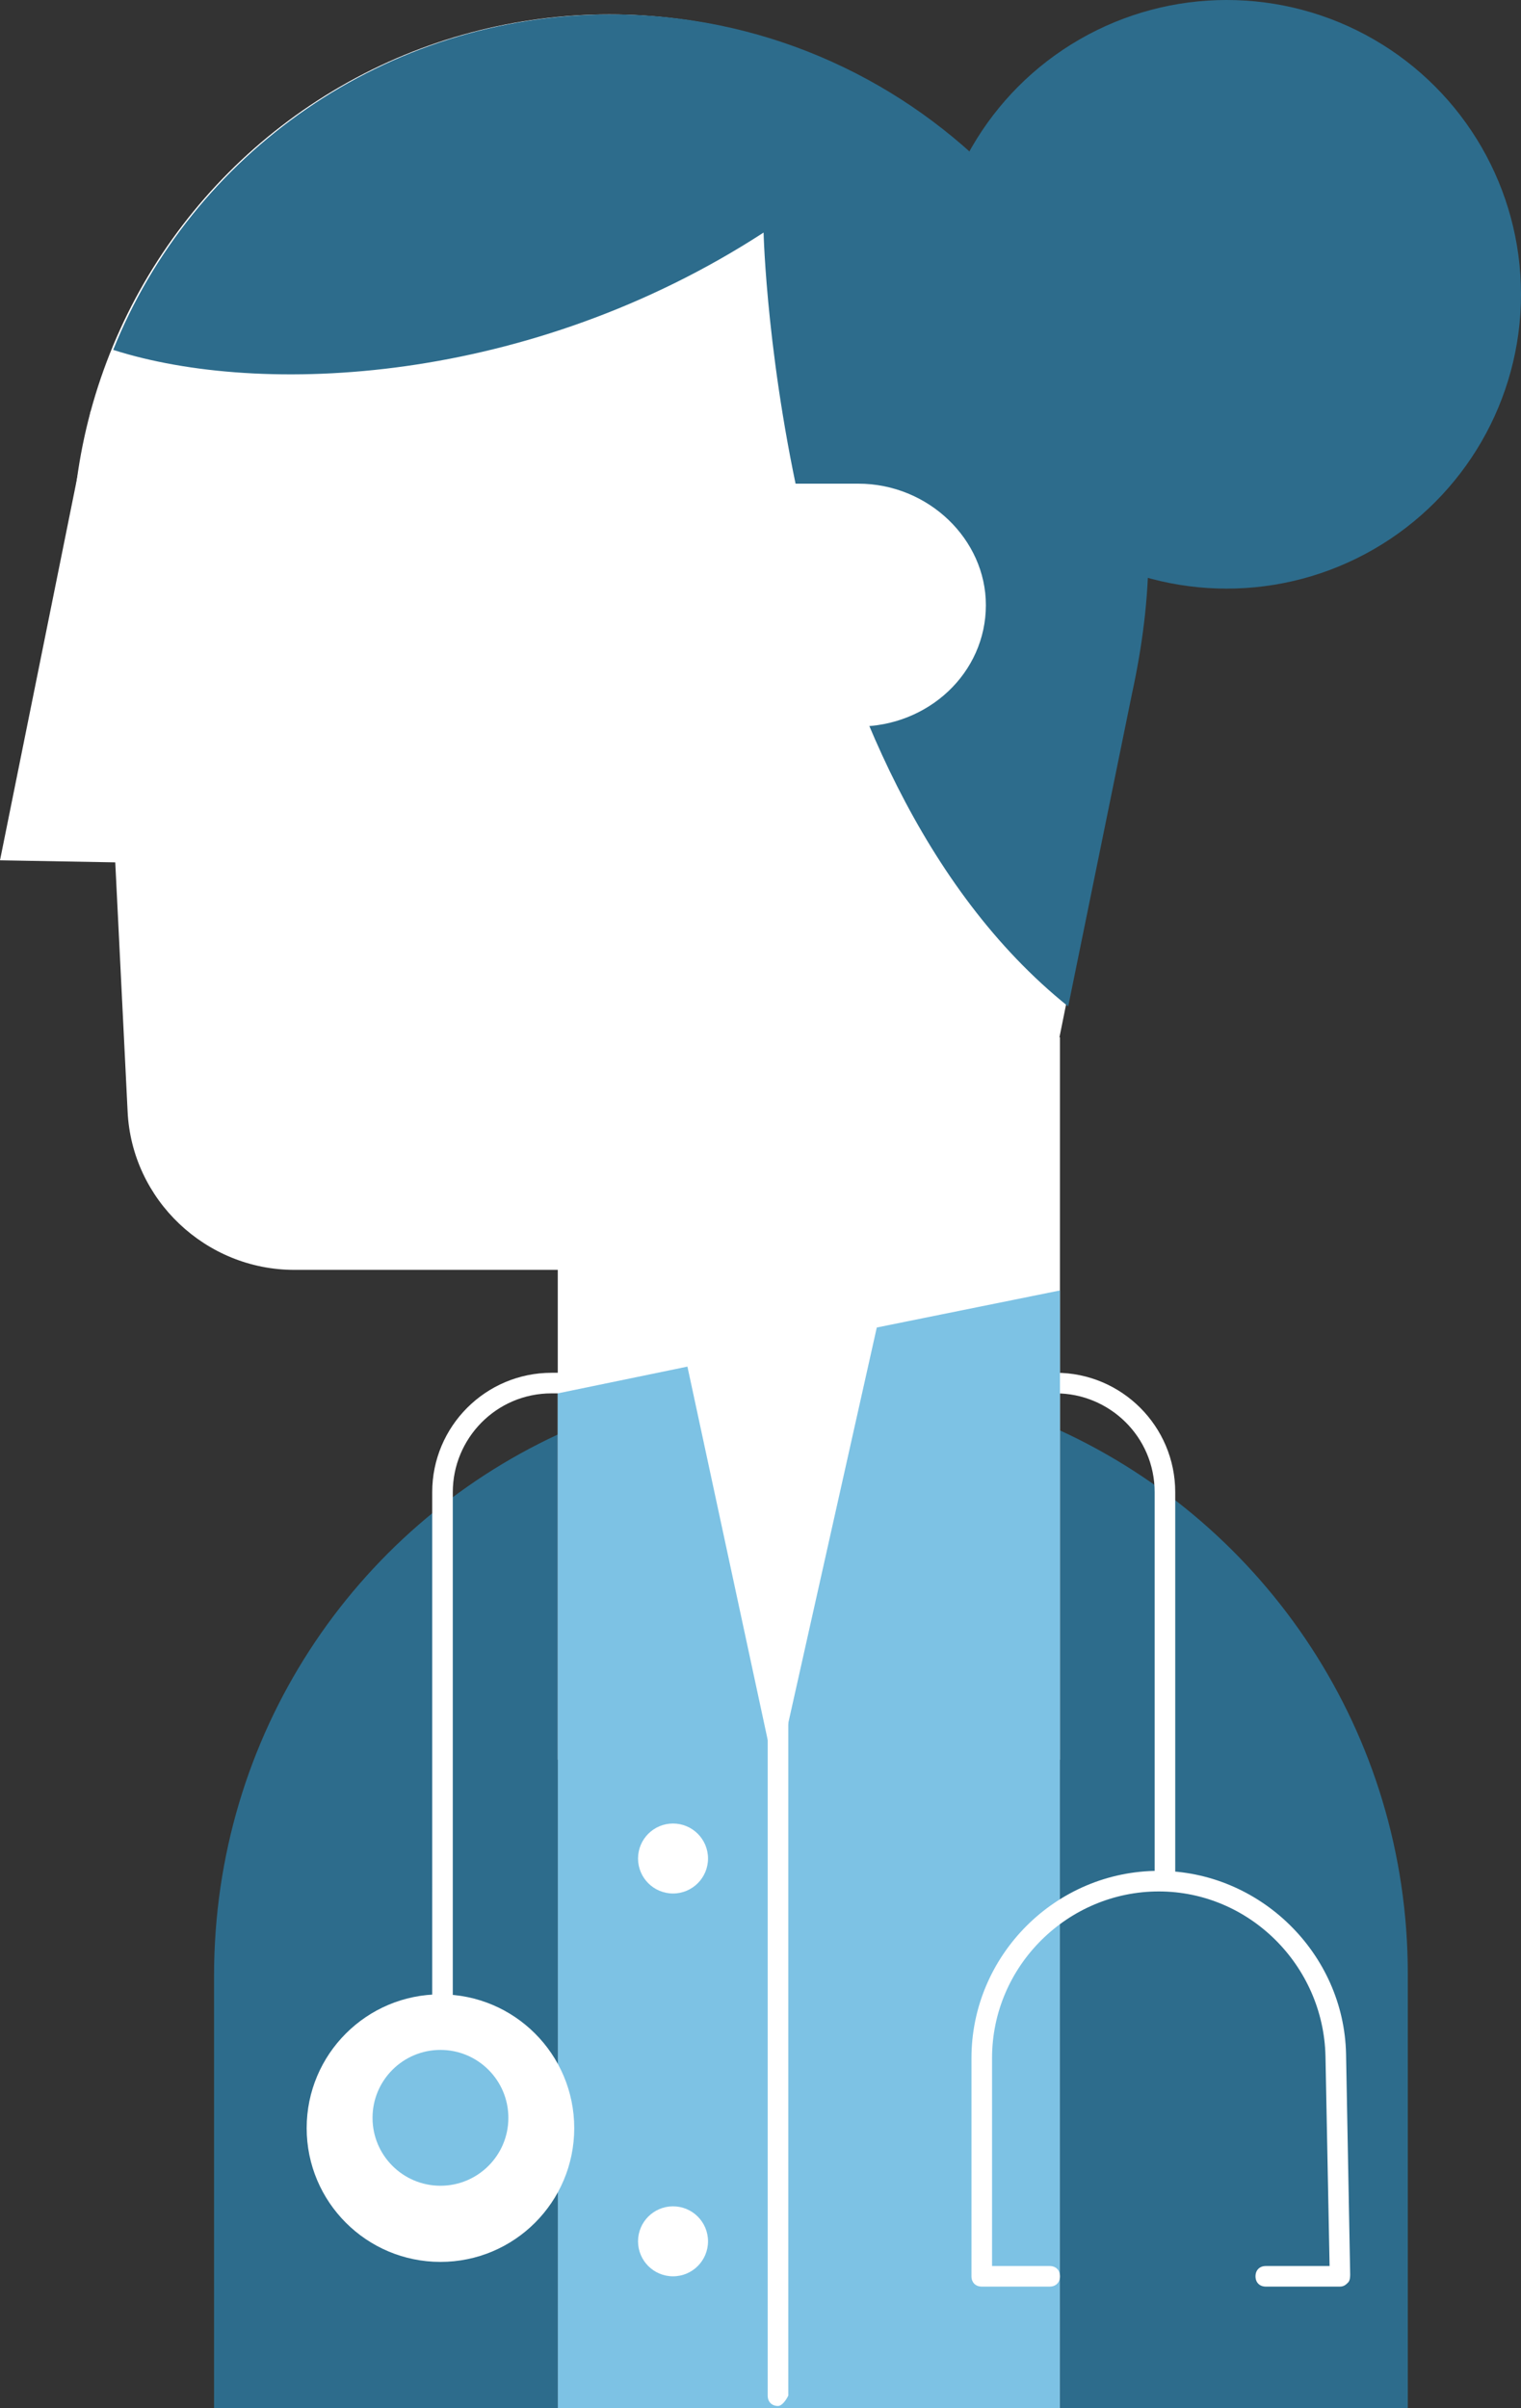
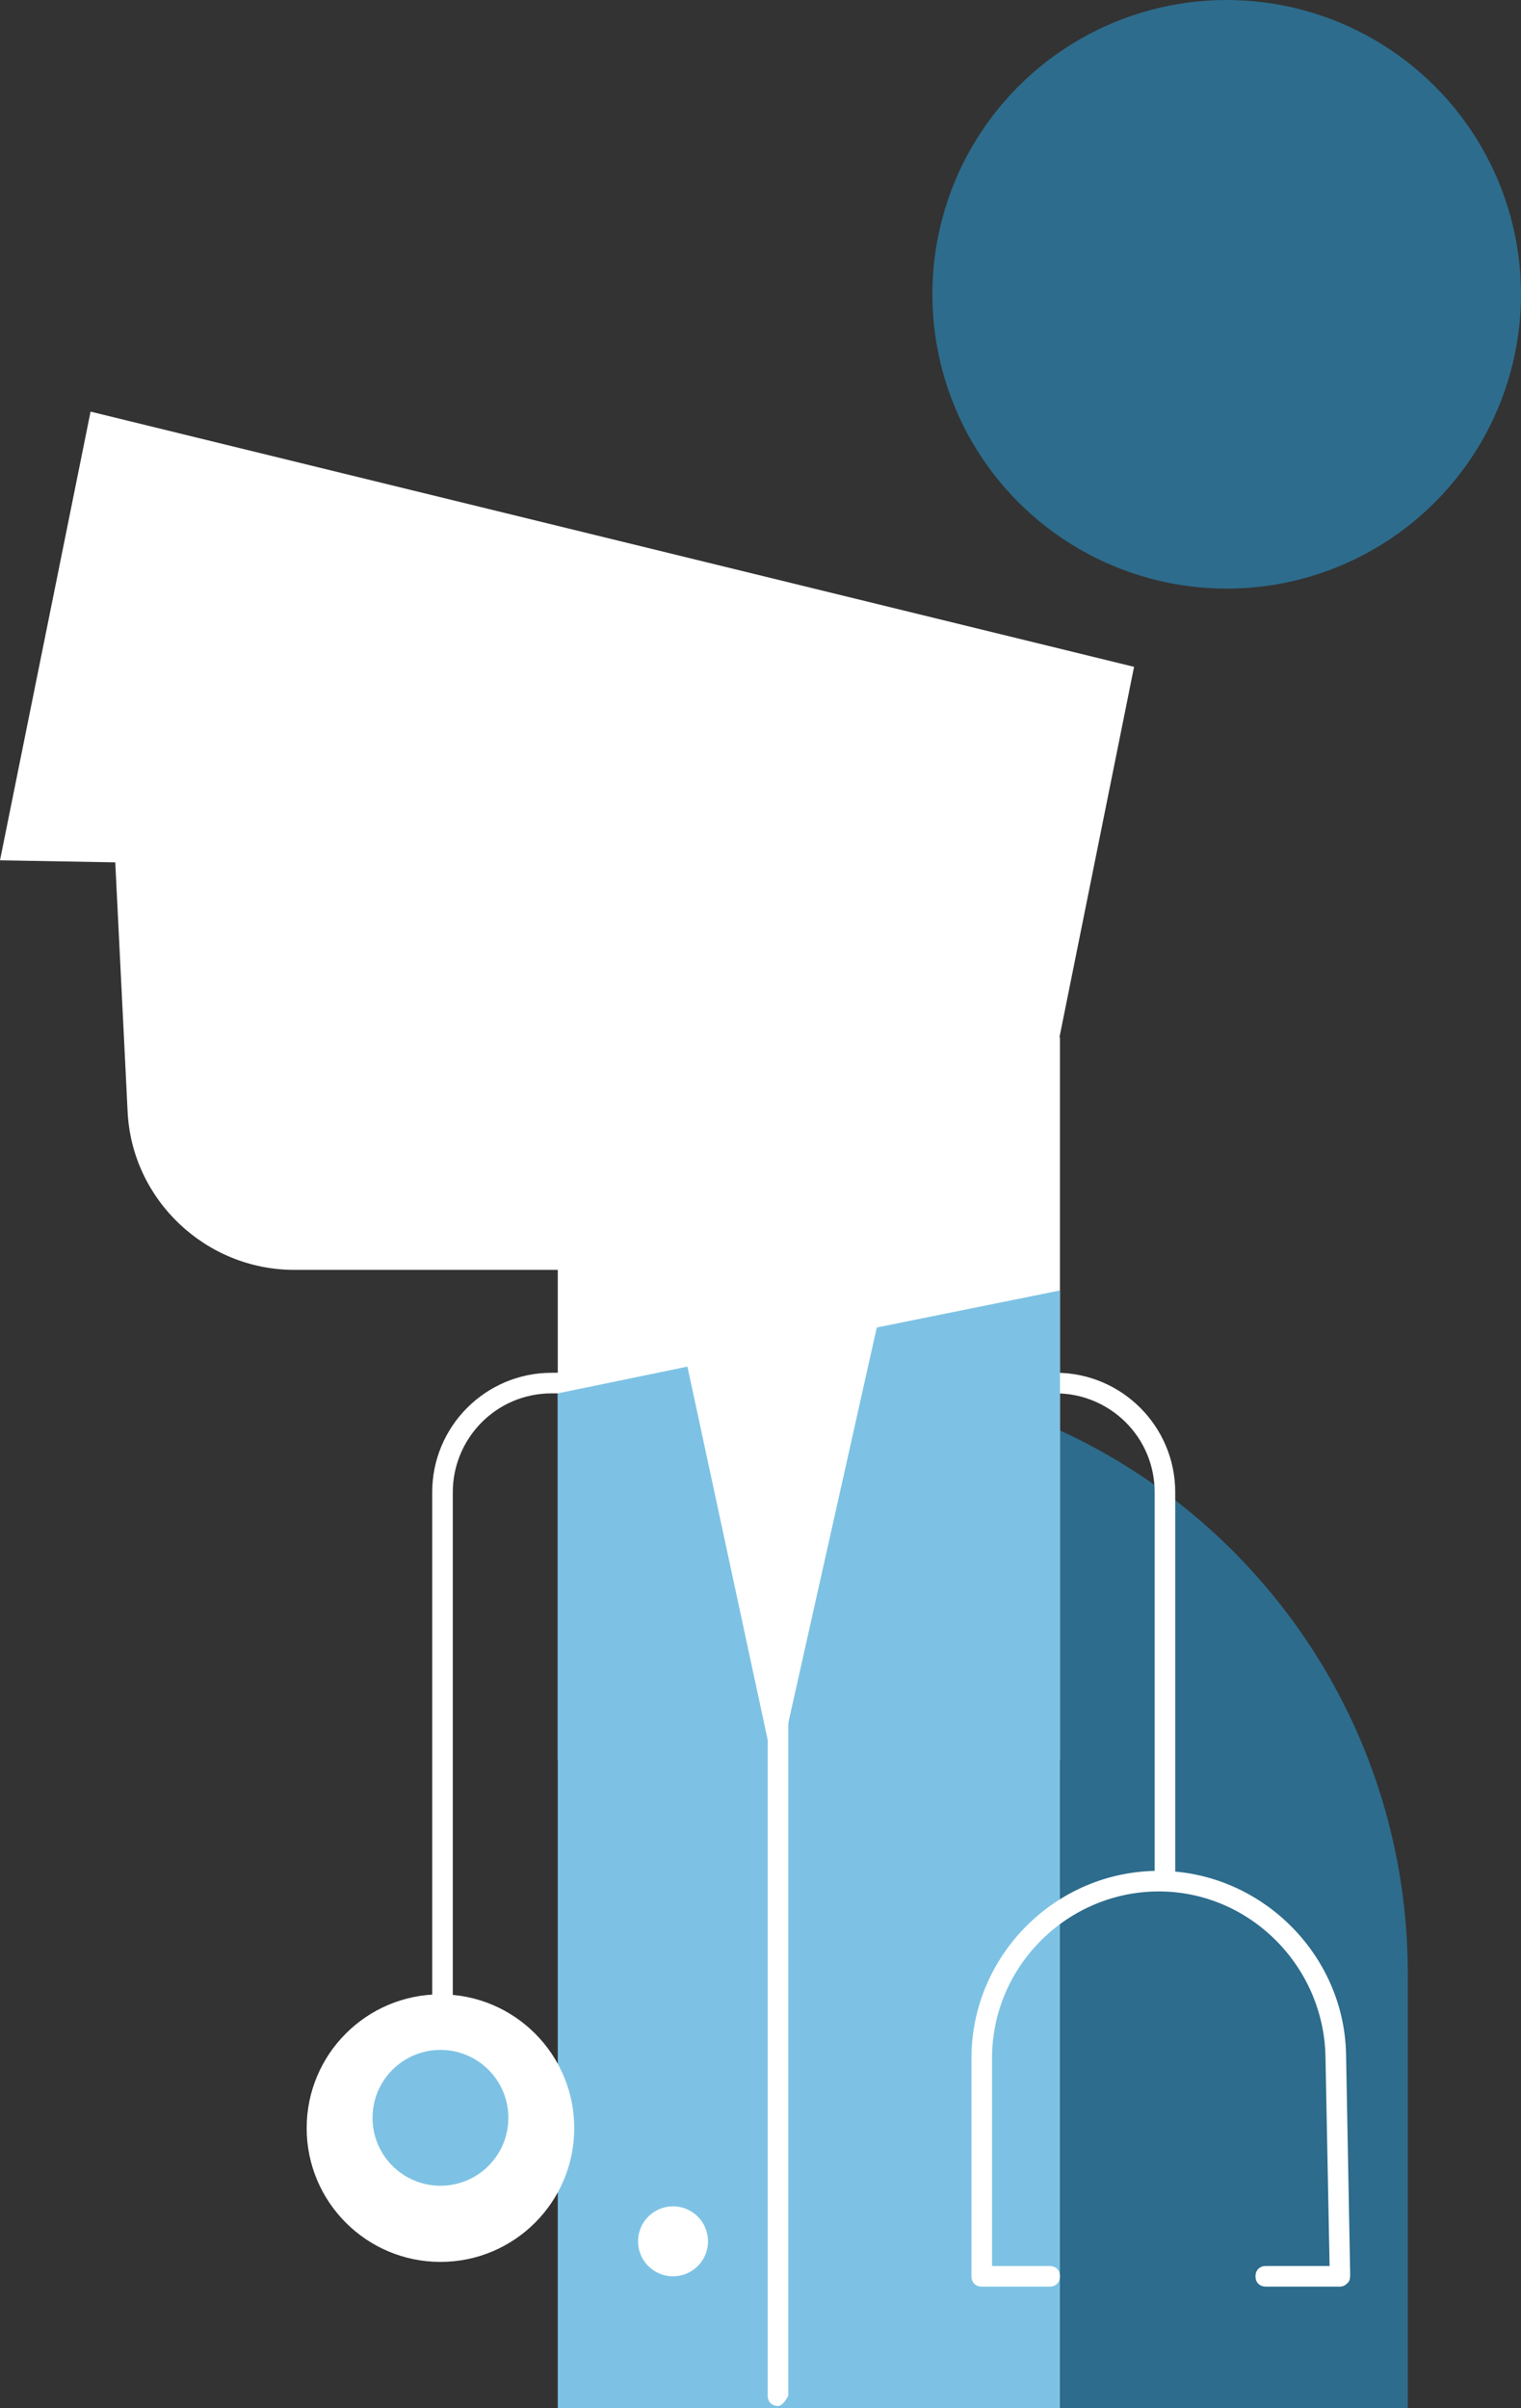
<svg xmlns="http://www.w3.org/2000/svg" version="1.1" id="Layer_1" x="0px" y="0px" viewBox="0 0 73.9 117" style="enable-background:new 0 0 73.9 117;" xml:space="preserve">
  <rect x="0" y="0" width="73.9" height="117" fill="#333333" stroke="none" />
  <style type="text/css">
	.st0{fill:#2D6C8C;}
	.st1{fill:#FFFFFF;}
	.st2{fill:#7DC2E4;}
</style>
-   <path class="st0" d="M27.1,69.7c-9.9,4.6-16.7,14.6-16.7,26.3V117h16.7V72.6V69.7z" />
  <path class="st0" d="M68.4,95.9c0-11.7-6.9-21.8-16.9-26.4v3V117h16.9V95.9z" />
  <path class="st1" d="M21.5,104.1c-0.3,0-0.5-0.2-0.5-0.5V72.5c0-3.2,2.6-5.8,5.8-5.8h24.5c3.2,0,5.8,2.6,5.8,5.8v18.9  c0,0.3-0.2,0.5-0.5,0.5c-0.3,0-0.5-0.2-0.5-0.5V72.5c0-2.7-2.2-4.8-4.8-4.8H26.8c-2.7,0-4.8,2.2-4.8,4.8v31.1  C22,103.9,21.8,104.1,21.5,104.1z" />
  <g>
-     <circle class="st1" cx="29.6" cy="26.8" r="26.1" />
    <path class="st1" d="M4.4,20L0,41.8l5.6,0.1L6.2,54c0.2,4.3,3.8,7.7,8.1,7.7h34.9l5.9-29.3L4.4,20z" />
  </g>
-   <path class="st0" d="M55.8,26.8c0-14.4-11.7-26.1-26.1-26.1c-11,0-20.4,6.8-24.2,16.3c7.2,2.3,20.2,1.7,31.6-5.7  c0,0,0.6,26.2,14.8,37.6l3.1-15.2C55.5,31.4,55.8,29.1,55.8,26.8z" />
  <circle class="st0" cx="59.6" cy="14.3" r="14.3" />
-   <path class="st1" d="M35.8,23.5h5.9c3.4,0,6.2,2.7,6.2,5.9l0,0c0,3.3-2.8,5.9-6.2,5.9h-5.9c-3.4,0-6.2-2.7-6.2-5.9l0,0  C29.6,26.1,32.4,23.5,35.8,23.5z" />
  <rect x="27.1" y="50.4" class="st1" width="24.4" height="35.1" />
  <polygon class="st2" points="42.6,64.5 37.7,86.4 33.4,66.4 27.1,67.7 27.1,69.7 27.1,117 51.5,117 51.5,69.6 51.5,62.7 " />
  <path class="st1" d="M37.8,116.9c-0.3,0-0.5-0.2-0.5-0.5V75.8c0-0.3,0.2-0.5,0.5-0.5c0.3,0,0.5,0.2,0.5,0.5v40.6  C38.2,116.6,38,116.9,37.8,116.9z" />
-   <circle class="st1" cx="32.7" cy="90.3" r="1.7" />
  <circle class="st1" cx="32.7" cy="108.9" r="1.7" />
  <path class="st1" d="M65.1,111.1h-3.6c-0.3,0-0.5-0.2-0.5-0.5c0-0.3,0.2-0.5,0.5-0.5h3.1l-0.2-10.2c-0.1-4.4-3.7-8-8.1-8  c-4.4,0-8.1,3.6-8.1,8.1v10.1h2.8c0.3,0,0.5,0.2,0.5,0.5c0,0.3-0.2,0.5-0.5,0.5h-3.3c-0.3,0-0.5-0.2-0.5-0.5V100  c0-5,4.1-9.1,9.1-9.1c4.9,0,9,4,9.1,8.9l0.2,10.7c0,0.1,0,0.3-0.1,0.4C65.4,111,65.3,111.1,65.1,111.1z" />
  <circle class="st1" cx="21.4" cy="103.4" r="6.5" />
  <circle class="st2" cx="21.4" cy="102.9" r="3.3" />
</svg>